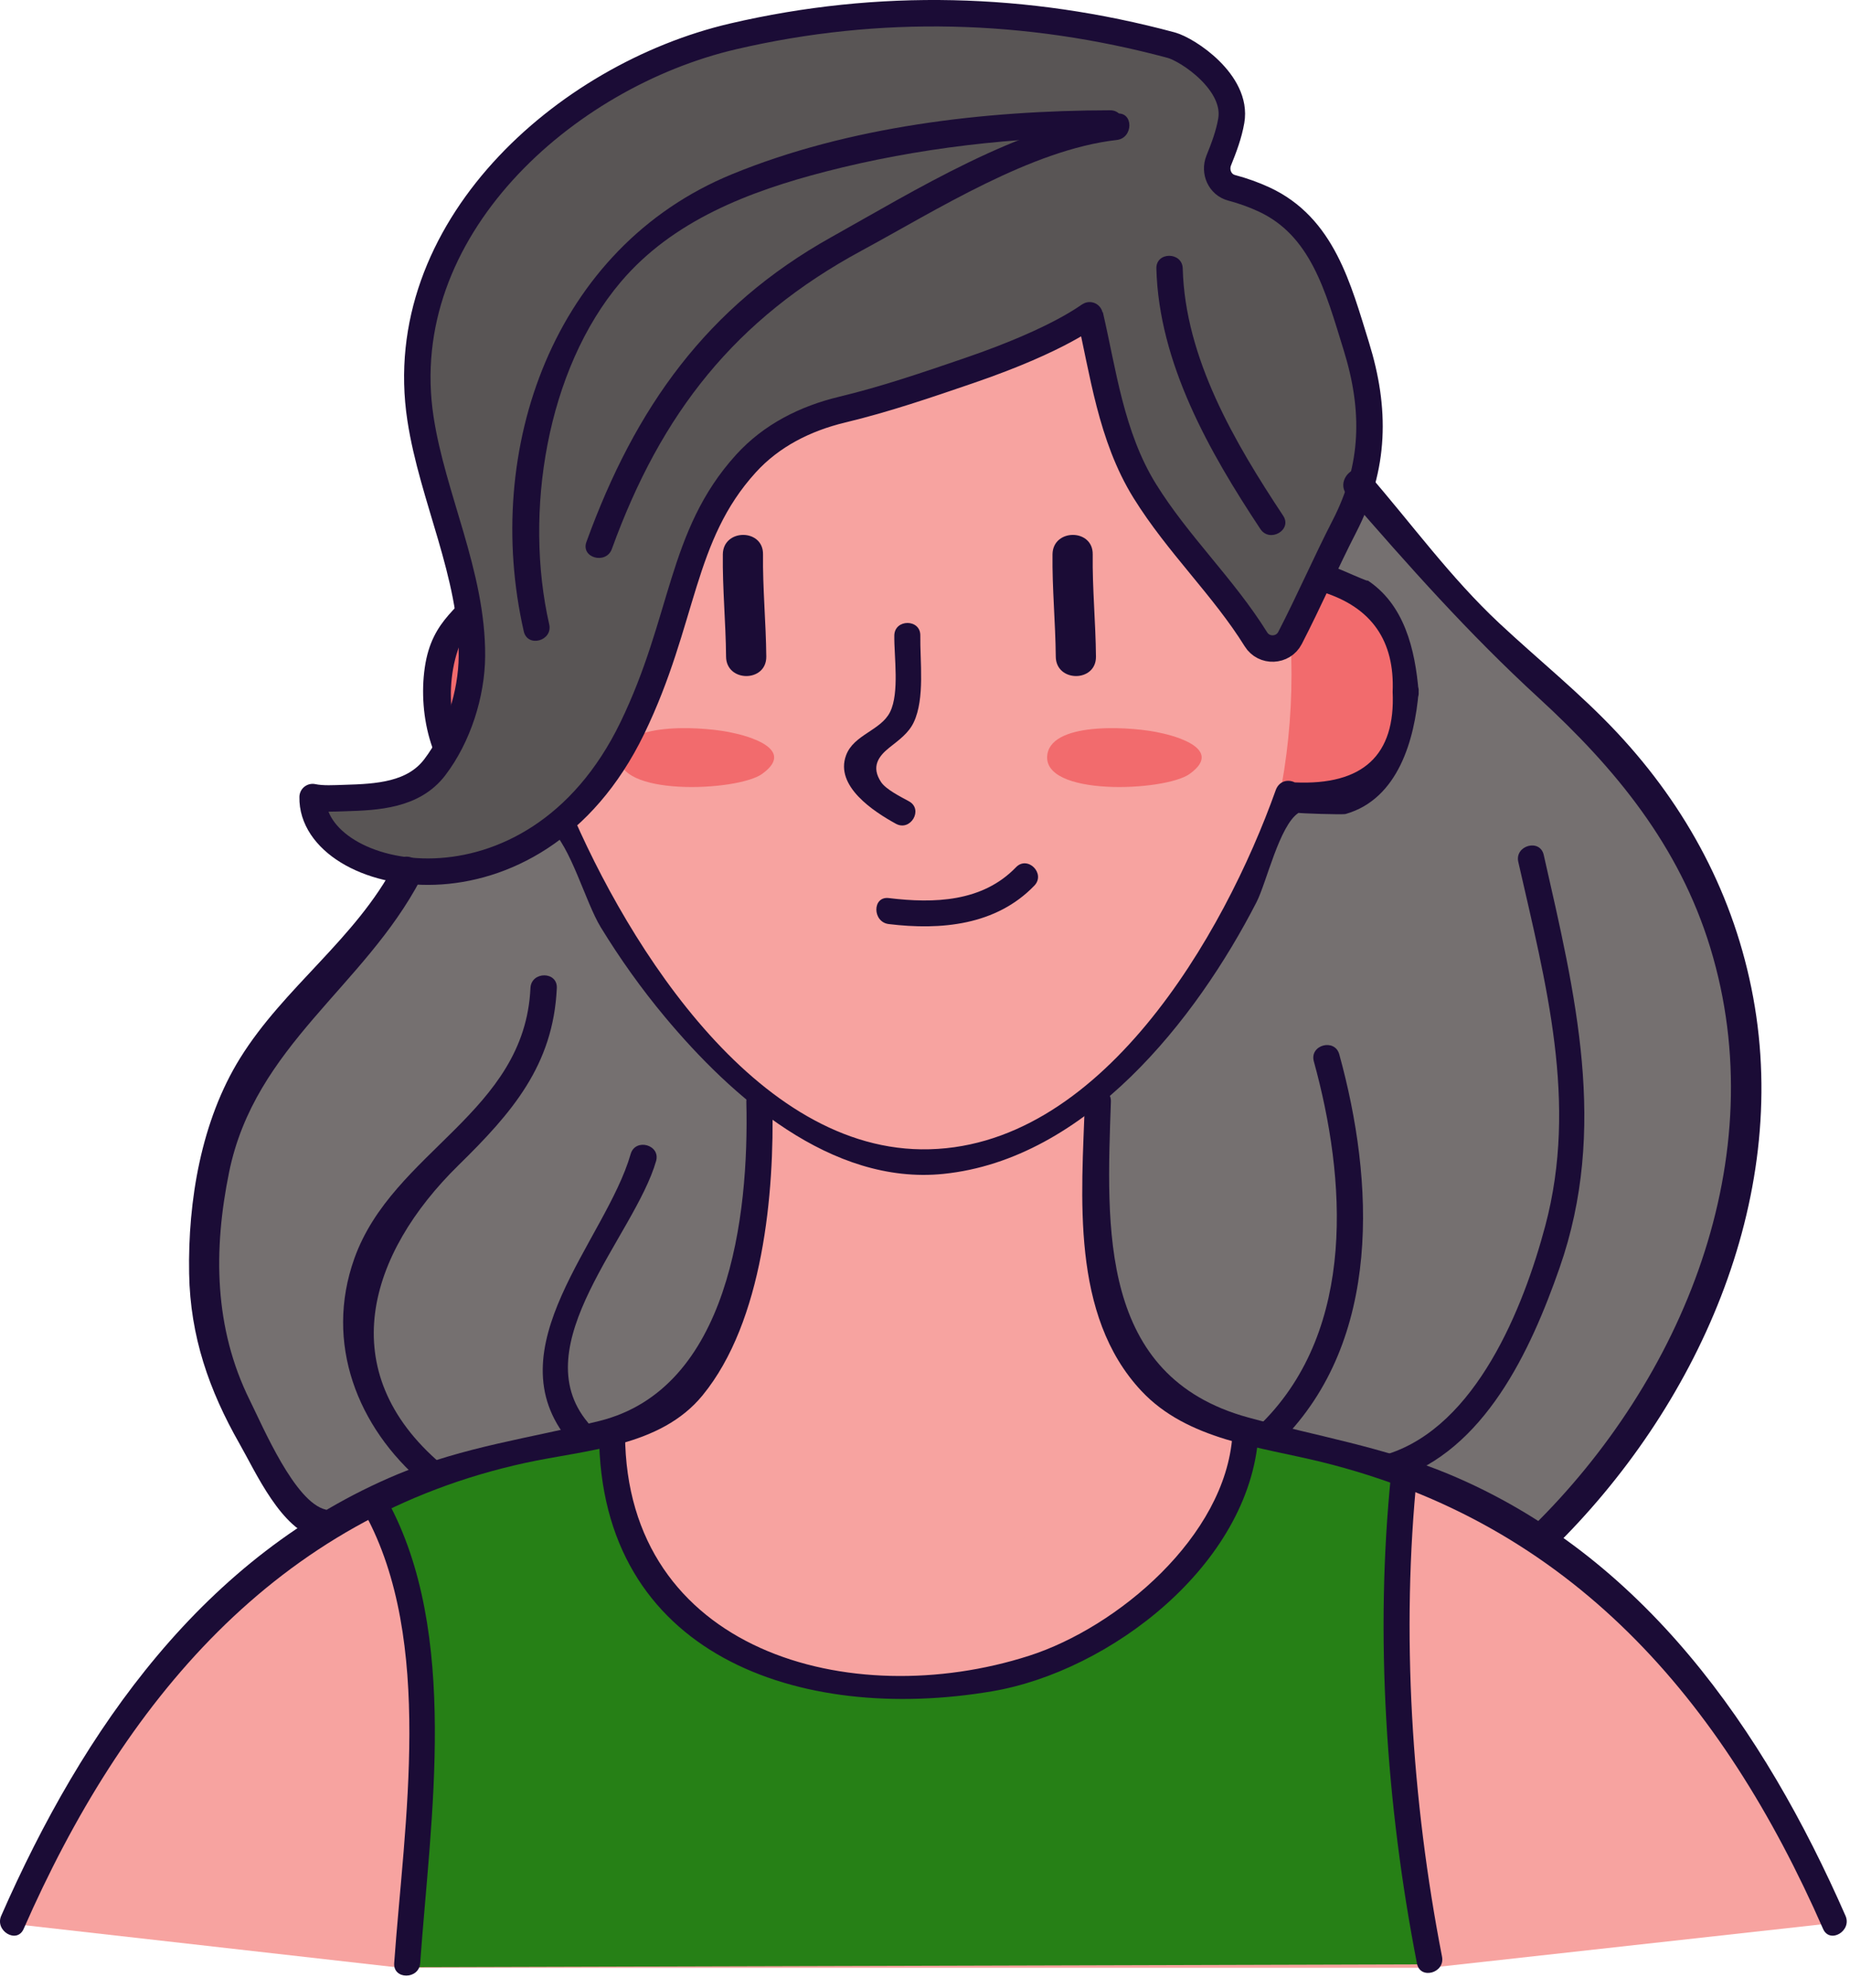
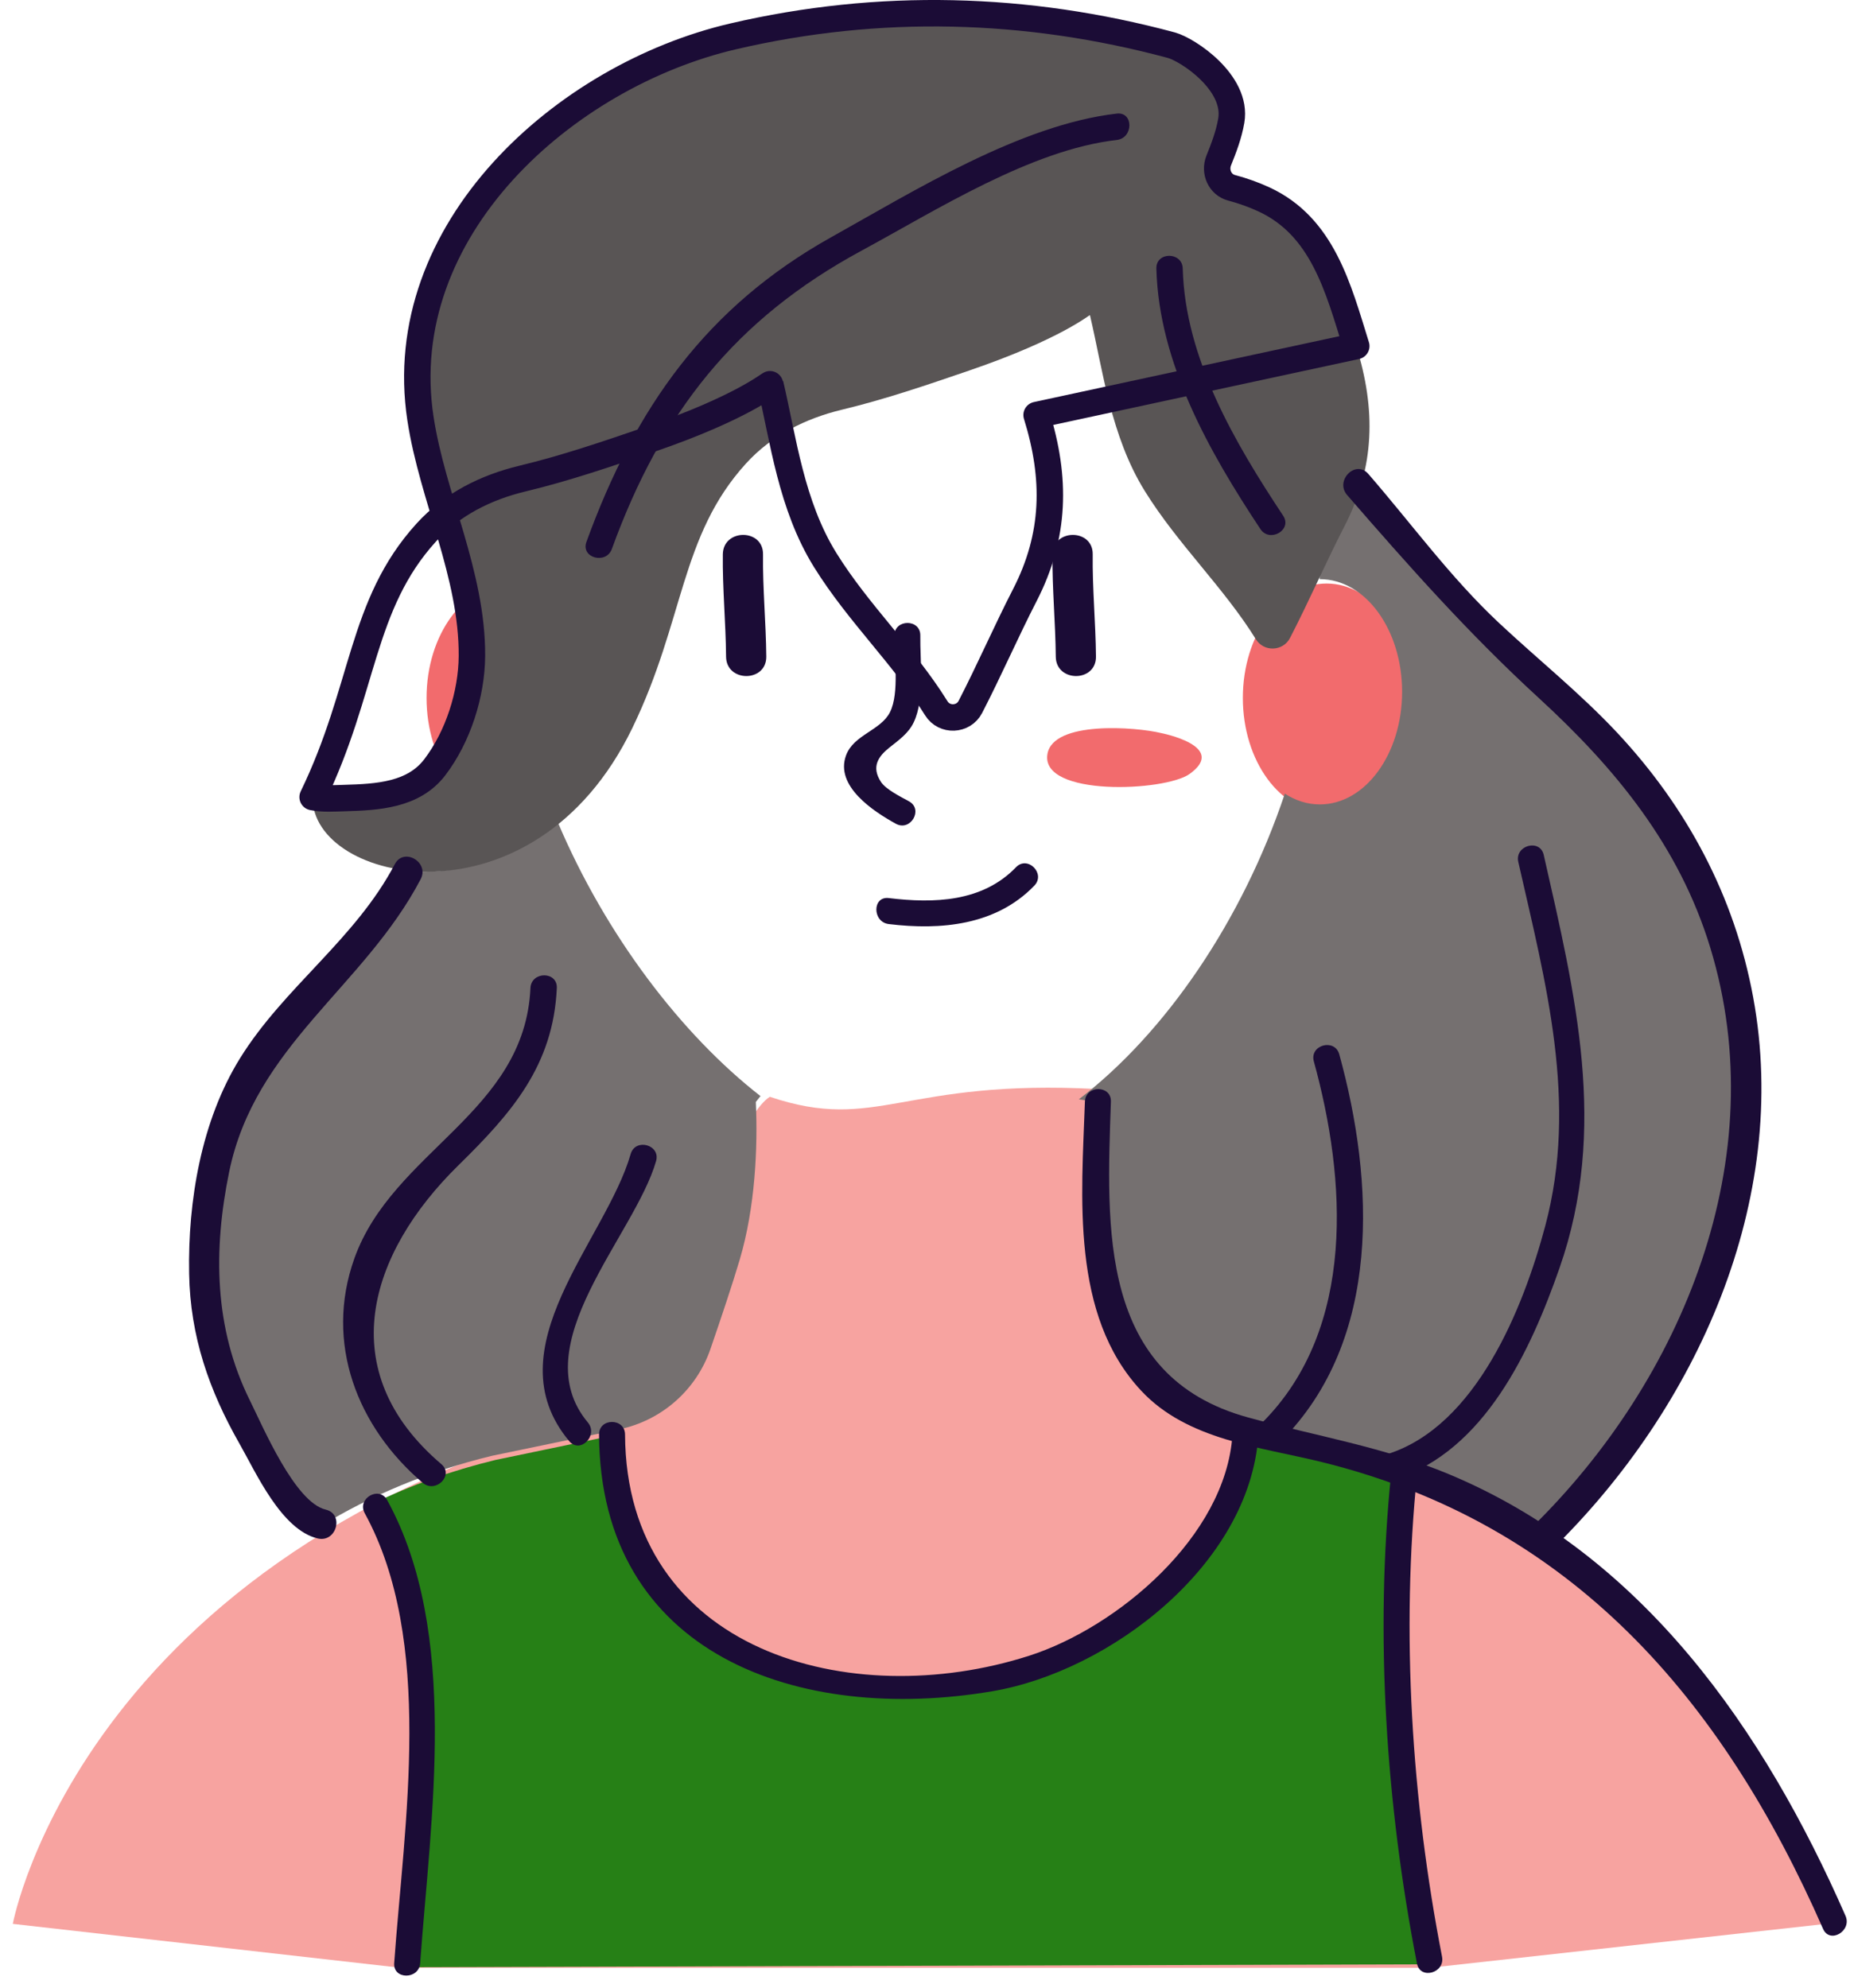
<svg xmlns="http://www.w3.org/2000/svg" width="100%" height="100%" viewBox="0 0 107 115" version="1.1" xml:space="preserve" style="fill-rule:evenodd;clip-rule:evenodd;stroke-linecap:round;stroke-linejoin:round;stroke-miterlimit:1.414;">
  <ellipse cx="76.729" cy="40.374" rx="4.845" ry="6.617" style="fill:#f26b6d;" />
  <ellipse cx="29.516" cy="40.374" rx="4.845" ry="6.617" style="fill:#f26b6d;" />
  <path d="M23.178,113.835l-22.438,-2.541c0,0 4.137,-22.424 36.41,-29.921c0,0 4.718,-16.217 7.374,-17.925c6.234,2.096 7.63,-1.058 19.002,-0.445c0,0 -0.042,8.799 0.634,11.635c2.157,9.052 13.589,8.377 19.261,11.353c13.046,6.845 19.248,16.145 22.729,25.243l-23.47,2.601l-59.502,0Z" style="fill:#f7a3a0;" />
-   <ellipse cx="53.252" cy="39.002" rx="21.446" ry="28" style="fill:#f7a3a0;" />
  <path d="M62.126,71.542c-1.31,2.389 -3.933,2.93 -5.479,3.865c-1.73,1.047 3.244,6.713 3.148,8.496c-0.159,2.944 -0.27,6.119 -1.577,6c-4.692,1.47 -13.454,0.256 -13.51,-0.655c-0.173,-2.813 -0.94,-5.159 0.202,-7.345c2.072,-3.966 4.356,-6.277 3.375,-6.496c-2.274,-0.506 -3.994,-1.207 -5.145,-1.865c0,0 1.615,-5.37 3.166,-8.133c8.189,1.824 14.489,-1 14.489,-1c0,0 -1.232,4.603 1.331,7.133Z" style="fill:#f7a3a0;" />
  <path d="M32.25,47.539c-2.864,2.388 -6.152,3.115 -8.86,2.821l-0.009,0.069c-2.717,5.824 -8.8,8.359 -10.651,15.004c-1.273,4.551 -1.826,10.452 0.181,14.839c0.753,1.636 4.284,8.091 5.494,7.892l0.096,0.146c2.977,-1.816 6.274,-3.201 9.95,-4.093l6.706,-1.392l0.658,-0.139c2.449,-0.511 4.448,-2.266 5.269,-4.629c0.614,-1.782 1.289,-3.799 1.696,-5.175c0.9,-3.028 1.056,-6.498 0.935,-9.136l0.269,-0.338c-4.57,-3.565 -8.956,-9.31 -11.734,-15.869Z" style="fill:#757070;fill-rule:nonzero;" />
  <path d="M98.668,52.038c-2.613,-6.61 -7.64,-10.893 -12.771,-15.376c-2.847,-2.483 -5.071,-5.831 -7.424,-8.462c-0.225,0.744 -0.528,1.489 -0.917,2.241c-0.424,0.822 -0.831,1.679 -1.246,2.544c0.009,0.173 0.017,0.346 0.017,0.519l0.009,0c2.63,0 4.759,2.916 4.759,6.516c0,3.59 -2.129,6.515 -4.759,6.515c-0.727,0 -1.411,-0.225 -2.025,-0.623c-2.457,7.346 -6.905,13.844 -11.915,17.686l0.9,0.13c0,2.674 -0.562,5.408 -0.112,8.022c0.354,2.067 0.804,3.564 1.254,4.94c0.926,2.864 3.271,5.044 6.187,5.754l7.328,1.773c1.065,0.26 2.103,0.563 3.098,0.901c2.891,0.977 5.52,2.275 7.935,3.876c3.141,-2.977 5.217,-5.658 7.243,-9.431c4.775,-8.913 6.264,-17.859 2.439,-27.525Z" style="fill:#757070;fill-rule:nonzero;" />
  <path d="M35.401,83.22c0.076,1.77 -0.191,3.334 0.358,5.08c0.465,1.481 1.395,2.838 2.326,4.067c2.625,3.47 6.759,4.851 10.909,5.4c2.029,0.268 4.081,-0.076 6.118,-0.182c11.388,-0.573 16.896,-10.986 16.918,-14.303l0.07,-0.298l6.056,1.473c1.061,0.258 2.098,0.556 3.097,0.899l-0.038,0.122c-1.129,9.535 0.588,23.922 1.465,28.156l-59.126,0.167c0,0 0.931,-12.906 0.549,-16.53c-0.321,-2.99 -0.649,-7.322 -2.357,-9.87l-0.191,-0.412c2.197,-1.069 4.562,-1.915 7.102,-2.532l6.713,-1.397l0.031,0.16Z" style="fill:#268016;fill-rule:nonzero;" />
-   <path d="M80.548,40.021c0.17,3.669 -1.717,5.416 -5.658,5.24c-0.46,-0.219 -0.933,-0.034 -1.105,0.449c-2.964,8.322 -10.145,20.907 -20.505,20.777c-9.998,-0.126 -17.505,-12.674 -20.717,-20.67c-0.197,-0.49 -0.622,-0.656 -1.104,-0.449c-5.977,2.558 -7.522,-9.354 -1.832,-11.099c0.322,-0.099 0.547,-0.387 0.552,-0.724c0.211,-12.969 5.373,-25.85 19.83,-27.193c15.708,-1.46 25.297,12.899 25.771,27.154c0.013,0.407 0.333,0.752 0.751,0.752c2.8,0.891 4.139,2.812 4.017,5.763c0.08,0.957 1.584,0.965 1.503,0c-0.204,-2.43 -0.812,-5.089 -3.038,-6.502c0.587,0.373 -1.885,-0.783 -1.728,-0.651c-1.523,-1.279 0.141,1.005 -0.4,-0.516c-0.412,-1.16 -0.136,-4.874 -0.524,-6.525c-1.613,-6.838 -5.495,-13.242 -11.369,-17.217c-9.674,-6.546 -24.116,-4.708 -31.05,4.957c-1.874,2.612 -3.122,5.614 -3.938,8.71c-0.778,2.95 -0.303,8.594 -1.936,10.919c-1.396,1.987 -3.086,2.544 -3.501,5.432c-0.394,2.741 0.393,6.332 2.928,7.894c0.849,0.522 1.523,0.523 2.474,0.765c2.185,0.555 0.261,-0.712 1.827,0.62c1.214,1.033 2.06,4.273 2.948,5.73c1.111,1.817 2.354,3.564 3.719,5.199c3.859,4.624 9.615,9.734 16.1,9.073c8.253,-0.841 14.608,-8.899 18.112,-15.721c0.58,-1.131 1.323,-4.447 2.431,-5.165c-0.036,0.023 2.536,0.119 2.725,0.065c3.048,-0.873 3.989,-4.32 4.22,-7.067c0.081,-0.964 -1.423,-0.959 -1.503,0Z" style="fill:#1b0c36;fill-rule:nonzero;" />
  <path d="M51.725,36.764c-0.018,1.193 0.308,3.31 -0.246,4.426c-0.534,1.073 -2.101,1.304 -2.544,2.503c-0.661,1.784 1.594,3.254 2.881,3.961c0.848,0.466 1.607,-0.832 0.758,-1.298c-0.477,-0.262 -1.334,-0.686 -1.618,-1.118c-0.578,-0.879 -0.159,-1.478 0.486,-1.993c0.543,-0.433 1.107,-0.822 1.411,-1.47c0.648,-1.38 0.353,-3.53 0.376,-5.011c0.014,-0.967 -1.49,-0.968 -1.504,0Z" style="fill:#1b0c36;fill-rule:nonzero;" />
  <path d="M41.807,32.067c-0.025,1.976 0.171,3.944 0.187,5.919c0.013,1.495 2.338,1.498 2.326,0c-0.017,-1.975 -0.213,-3.943 -0.189,-5.919c0.019,-1.497 -2.306,-1.497 -2.324,0Z" style="fill:#1b0c36;fill-rule:nonzero;" />
  <path d="M60.875,32.067c-0.024,1.976 0.171,3.944 0.189,5.919c0.012,1.495 2.337,1.498 2.324,0c-0.017,-1.975 -0.213,-3.943 -0.188,-5.919c0.019,-1.497 -2.306,-1.497 -2.325,0Z" style="fill:#1b0c36;fill-rule:nonzero;" />
  <path d="M106.74,110.827c-4.731,-10.784 -11.717,-20.858 -22.932,-25.544c-3.764,-1.573 -7.726,-2.214 -11.633,-3.288c-8.637,-2.375 -8.175,-10.951 -7.923,-18.267c0.033,-0.967 -1.47,-0.966 -1.503,0c-0.187,5.454 -0.846,12.346 3.266,16.736c2.668,2.849 6.833,3.227 10.42,4.111c14.465,3.563 23.183,13.735 29.008,27.01c0.387,0.884 1.683,0.121 1.297,-0.758Z" style="fill:#1b0c36;fill-rule:nonzero;" />
-   <path d="M1.368,111.585c5.727,-13.052 14.549,-23.805 29.017,-26.959c3.503,-0.764 7.791,-0.906 10.247,-3.903c3.51,-4.281 4.168,-11.723 4.038,-16.979c-0.023,-0.966 -1.527,-0.97 -1.503,0c0.164,6.646 -1.017,16.592 -8.498,18.457c-3.963,0.987 -7.853,1.488 -11.666,3.082c-11.215,4.686 -18.201,14.76 -22.933,25.544c-0.384,0.877 0.911,1.642 1.298,0.758Z" style="fill:#1b0c36;fill-rule:nonzero;" />
  <path d="M51.403,53.456c3.018,0.366 6.207,0.076 8.421,-2.223c0.672,-0.697 -0.39,-1.761 -1.062,-1.063c-1.942,2.016 -4.745,2.1 -7.359,1.782c-0.959,-0.116 -0.951,1.388 0,1.504Z" style="fill:#1b0c36;fill-rule:nonzero;" />
  <path d="M67.151,42.406c-1.426,-0.351 -6.254,-0.733 -6.571,1.222c-0.4,2.473 6.801,2.163 8.223,1.145c2.253,-1.614 -1.652,-2.367 -1.652,-2.367Z" style="fill:#f26b6d;fill-rule:nonzero;" />
-   <path d="M42.423,42.406c-1.426,-0.351 -6.254,-0.733 -6.57,1.222c-0.401,2.473 6.801,2.163 8.222,1.145c2.253,-1.614 -1.652,-2.367 -1.652,-2.367Z" style="fill:#f26b6d;fill-rule:nonzero;" />
  <path d="M34.648,82.984c0.06,12.757 11.576,16.742 22.725,14.857c6.831,-1.155 14.891,-7.328 15.409,-14.797c0.068,-0.965 -1.436,-0.961 -1.503,0c-0.405,5.83 -6.636,11.097 -11.764,12.742c-10.339,3.316 -23.305,-0.26 -23.364,-12.802c-0.005,-0.967 -1.508,-0.969 -1.503,0Z" style="fill:#1b0c36;fill-rule:nonzero;" />
  <path d="M21.096,87.539c4.037,7.373 2.278,17.963 1.703,26.025c-0.069,0.966 1.435,0.961 1.503,0c0.598,-8.372 2.3,-19.099 -1.908,-26.784c-0.465,-0.849 -1.764,-0.091 -1.298,0.759Z" style="fill:#1b0c36;fill-rule:nonzero;" />
  <path d="M80.461,85.241c-0.956,9.307 -0.296,19.161 1.494,28.349c0.185,0.95 1.634,0.548 1.449,-0.399c-1.76,-9.042 -2.381,-18.785 -1.439,-27.95c0.099,-0.961 -1.405,-0.954 -1.504,0Z" style="fill:#1b0c36;fill-rule:nonzero;" />
  <path d="M78.443,20.02c-1.042,-3.354 -1.946,-6.922 -5.352,-8.491c-0.574,-0.264 -1.203,-0.491 -1.858,-0.665c-0.675,-0.178 -1.004,-0.928 -0.745,-1.576c0.297,-0.738 0.587,-1.496 0.726,-2.306c0.378,-2.199 -2.51,-4.111 -3.476,-4.371c-8.355,-2.245 -16.882,-2.477 -25.333,-0.507c-9.762,2.275 -19.746,11.194 -18.087,22.107c0.696,4.58 3.008,9.006 2.977,13.745c-0.015,2.193 -0.8,4.665 -2.153,6.436c-1.233,1.612 -3.317,1.72 -5.203,1.774c-0.595,0.017 -1.285,0.066 -1.857,-0.056c-0.101,4.977 12.757,7.841 18.488,-3.988c3.028,-6.251 2.761,-11.111 6.575,-15.307c1.478,-1.627 3.44,-2.607 5.556,-3.116c2.494,-0.598 4.921,-1.43 7.35,-2.262c5.379,-1.841 6.989,-3.265 6.99,-3.202c0.754,3.213 1.204,7 3.173,10.173c1.921,3.095 4.54,5.543 6.427,8.577c0.462,0.744 1.569,0.699 1.971,-0.079c1.092,-2.114 2.084,-4.394 3.149,-6.464c1.769,-3.439 1.82,-6.761 0.682,-10.422Z" style="fill:#595555;fill-rule:nonzero;" />
-   <path d="M78.443,20.02c-1.042,-3.354 -1.946,-6.922 -5.352,-8.491c-0.574,-0.264 -1.203,-0.491 -1.858,-0.665c-0.675,-0.178 -1.004,-0.928 -0.745,-1.576c0.297,-0.738 0.587,-1.496 0.726,-2.306c0.378,-2.199 -2.51,-4.111 -3.476,-4.371c-8.355,-2.245 -16.882,-2.477 -25.333,-0.507c-9.762,2.275 -19.746,11.194 -18.087,22.107c0.696,4.58 3.008,9.006 2.977,13.745c-0.015,2.193 -0.8,4.665 -2.153,6.436c-1.233,1.612 -3.317,1.72 -5.203,1.774c-0.595,0.017 -1.285,0.066 -1.857,-0.056c-0.101,4.977 12.757,7.841 18.488,-3.988c3.028,-6.251 2.761,-11.111 6.575,-15.307c1.478,-1.627 3.44,-2.607 5.556,-3.116c2.494,-0.598 4.921,-1.43 7.35,-2.262c5.379,-1.841 6.989,-3.265 6.99,-3.202c0.754,3.213 1.204,7 3.173,10.173c1.921,3.095 4.54,5.543 6.427,8.577c0.462,0.744 1.569,0.699 1.971,-0.079c1.092,-2.114 2.084,-4.394 3.149,-6.464c1.769,-3.439 1.82,-6.761 0.682,-10.422Z" style="fill:none;stroke:#1b0c36;stroke-width:1.53px;" />
+   <path d="M78.443,20.02c-1.042,-3.354 -1.946,-6.922 -5.352,-8.491c-0.574,-0.264 -1.203,-0.491 -1.858,-0.665c-0.675,-0.178 -1.004,-0.928 -0.745,-1.576c0.297,-0.738 0.587,-1.496 0.726,-2.306c0.378,-2.199 -2.51,-4.111 -3.476,-4.371c-8.355,-2.245 -16.882,-2.477 -25.333,-0.507c-9.762,2.275 -19.746,11.194 -18.087,22.107c0.696,4.58 3.008,9.006 2.977,13.745c-0.015,2.193 -0.8,4.665 -2.153,6.436c-1.233,1.612 -3.317,1.72 -5.203,1.774c-0.595,0.017 -1.285,0.066 -1.857,-0.056c3.028,-6.251 2.761,-11.111 6.575,-15.307c1.478,-1.627 3.44,-2.607 5.556,-3.116c2.494,-0.598 4.921,-1.43 7.35,-2.262c5.379,-1.841 6.989,-3.265 6.99,-3.202c0.754,3.213 1.204,7 3.173,10.173c1.921,3.095 4.54,5.543 6.427,8.577c0.462,0.744 1.569,0.699 1.971,-0.079c1.092,-2.114 2.084,-4.394 3.149,-6.464c1.769,-3.439 1.82,-6.761 0.682,-10.422Z" style="fill:none;stroke:#1b0c36;stroke-width:1.53px;" />
  <path d="M66.882,15.534c0.142,5.468 3.067,10.62 6.016,15.07c0.54,0.815 1.862,0.051 1.317,-0.77c-2.795,-4.219 -5.673,-9.112 -5.808,-14.3c-0.025,-0.979 -1.55,-0.983 -1.525,0Z" style="fill:#1b0c36;fill-rule:nonzero;" />
-   <path d="M31.765,36.118c-1.467,-6.448 -0.171,-14.715 4.134,-19.802c3.013,-3.562 7.44,-5.249 11.844,-6.388c5.328,-1.378 10.963,-2.013 16.469,-2.022c0.982,-0.001 0.983,-1.527 0,-1.526c-7.275,0.012 -15.128,0.928 -21.883,3.702c-10.307,4.232 -14.433,15.9 -12.035,26.442c0.218,0.957 1.689,0.552 1.471,-0.406Z" style="fill:#1b0c36;fill-rule:nonzero;" />
  <path d="M35.389,31.756c2.858,-7.882 7.144,-13.31 14.444,-17.257c4.312,-2.332 9.801,-5.836 14.761,-6.402c0.964,-0.11 0.975,-1.637 0,-1.526c-5.553,0.634 -11.761,4.493 -16.524,7.154c-7.198,4.022 -11.338,9.865 -14.153,17.626c-0.335,0.924 1.139,1.323 1.472,0.405Z" style="fill:#1b0c36;fill-rule:nonzero;" />
  <path d="M22.836,49.989c-2.281,4.343 -6.398,7.111 -8.953,11.23c-2.246,3.622 -3.021,8.254 -2.944,12.468c0.066,3.617 1.148,6.733 2.918,9.839c0.944,1.655 2.413,4.975 4.52,5.472c1.084,0.255 1.546,-1.412 0.461,-1.669c-1.781,-0.42 -3.618,-4.767 -4.392,-6.329c-2.07,-4.181 -2.115,-8.691 -1.193,-13.201c1.496,-7.309 7.8,-10.696 11.077,-16.937c0.518,-0.985 -0.975,-1.861 -1.494,-0.873Z" style="fill:#1b0c36;fill-rule:nonzero;" />
  <path d="M77.916,28.639c3.598,4.147 7.029,8.017 11.079,11.735c4.456,4.09 8.126,8.563 9.92,14.436c3.709,12.138 -1.585,25.009 -10.34,33.571c-0.797,0.78 0.426,2.003 1.224,1.224c8.323,-8.141 13.77,-20.144 11.601,-31.912c-1.08,-5.854 -3.828,-10.989 -7.876,-15.317c-2.127,-2.272 -4.548,-4.208 -6.815,-6.329c-2.813,-2.633 -5.051,-5.729 -7.569,-8.632c-0.732,-0.843 -1.951,0.386 -1.224,1.224Z" style="fill:#1b0c36;fill-rule:nonzero;" />
  <path d="M25.529,84.702c-6.326,-5.386 -4.23,-12.176 0.988,-17.294c3.078,-3.02 5.484,-5.768 5.688,-10.25c0.045,-0.982 -1.48,-0.98 -1.525,0c-0.33,7.223 -7.965,9.414 -10.187,15.649c-1.743,4.892 0.18,9.758 3.956,12.973c0.745,0.634 1.829,-0.441 1.08,-1.078Z" style="fill:#1b0c36;fill-rule:nonzero;" />
  <path d="M34.001,82.289c-3.741,-4.475 2.703,-10.794 3.945,-15.121c0.272,-0.947 -1.2,-1.35 -1.47,-0.407c-1.434,4.996 -8.021,11.263 -3.554,16.606c0.631,0.754 1.705,-0.33 1.079,-1.078Z" style="fill:#1b0c36;fill-rule:nonzero;" />
  <path d="M80.677,85.583c5.187,-1.657 7.85,-7.446 9.52,-12.224c2.828,-8.08 0.919,-15.831 -0.911,-23.903c-0.216,-0.957 -1.688,-0.552 -1.471,0.405c1.589,7.009 3.465,13.898 1.56,21.054c-1.266,4.755 -3.994,11.565 -9.103,13.196c-0.932,0.298 -0.534,1.771 0.405,1.472Z" style="fill:#1b0c36;fill-rule:nonzero;" />
  <path d="M75.989,61.399c1.867,6.767 2.474,15.424 -2.976,20.89c-0.694,0.695 0.385,1.774 1.079,1.078c5.859,-5.876 5.39,-15.047 3.369,-22.374c-0.261,-0.946 -1.733,-0.544 -1.472,0.406Z" style="fill:#1b0c36;fill-rule:nonzero;" />
</svg>